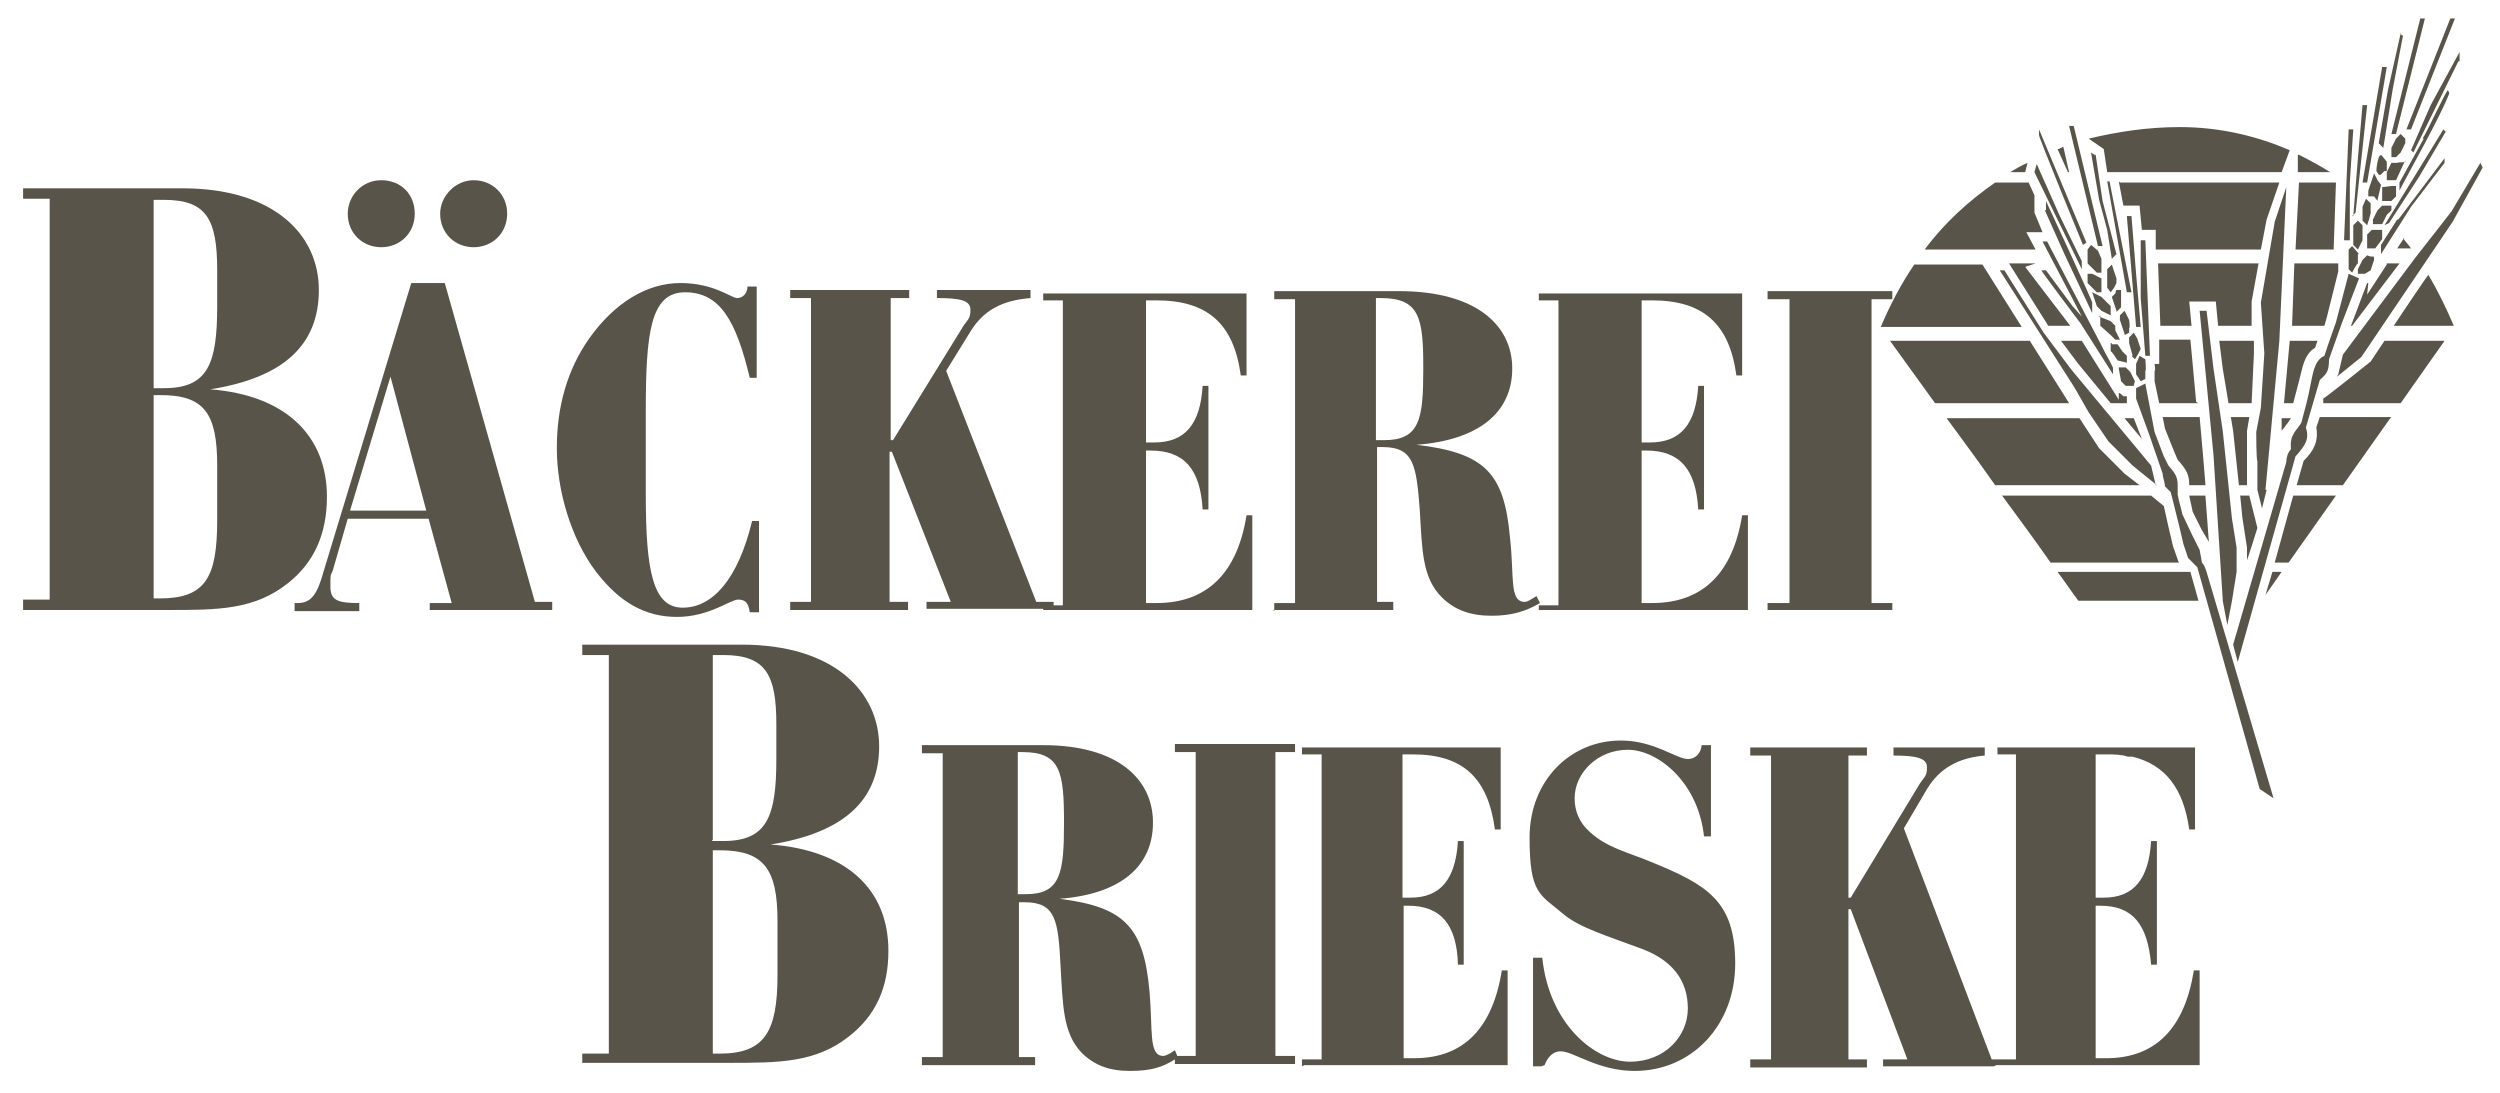
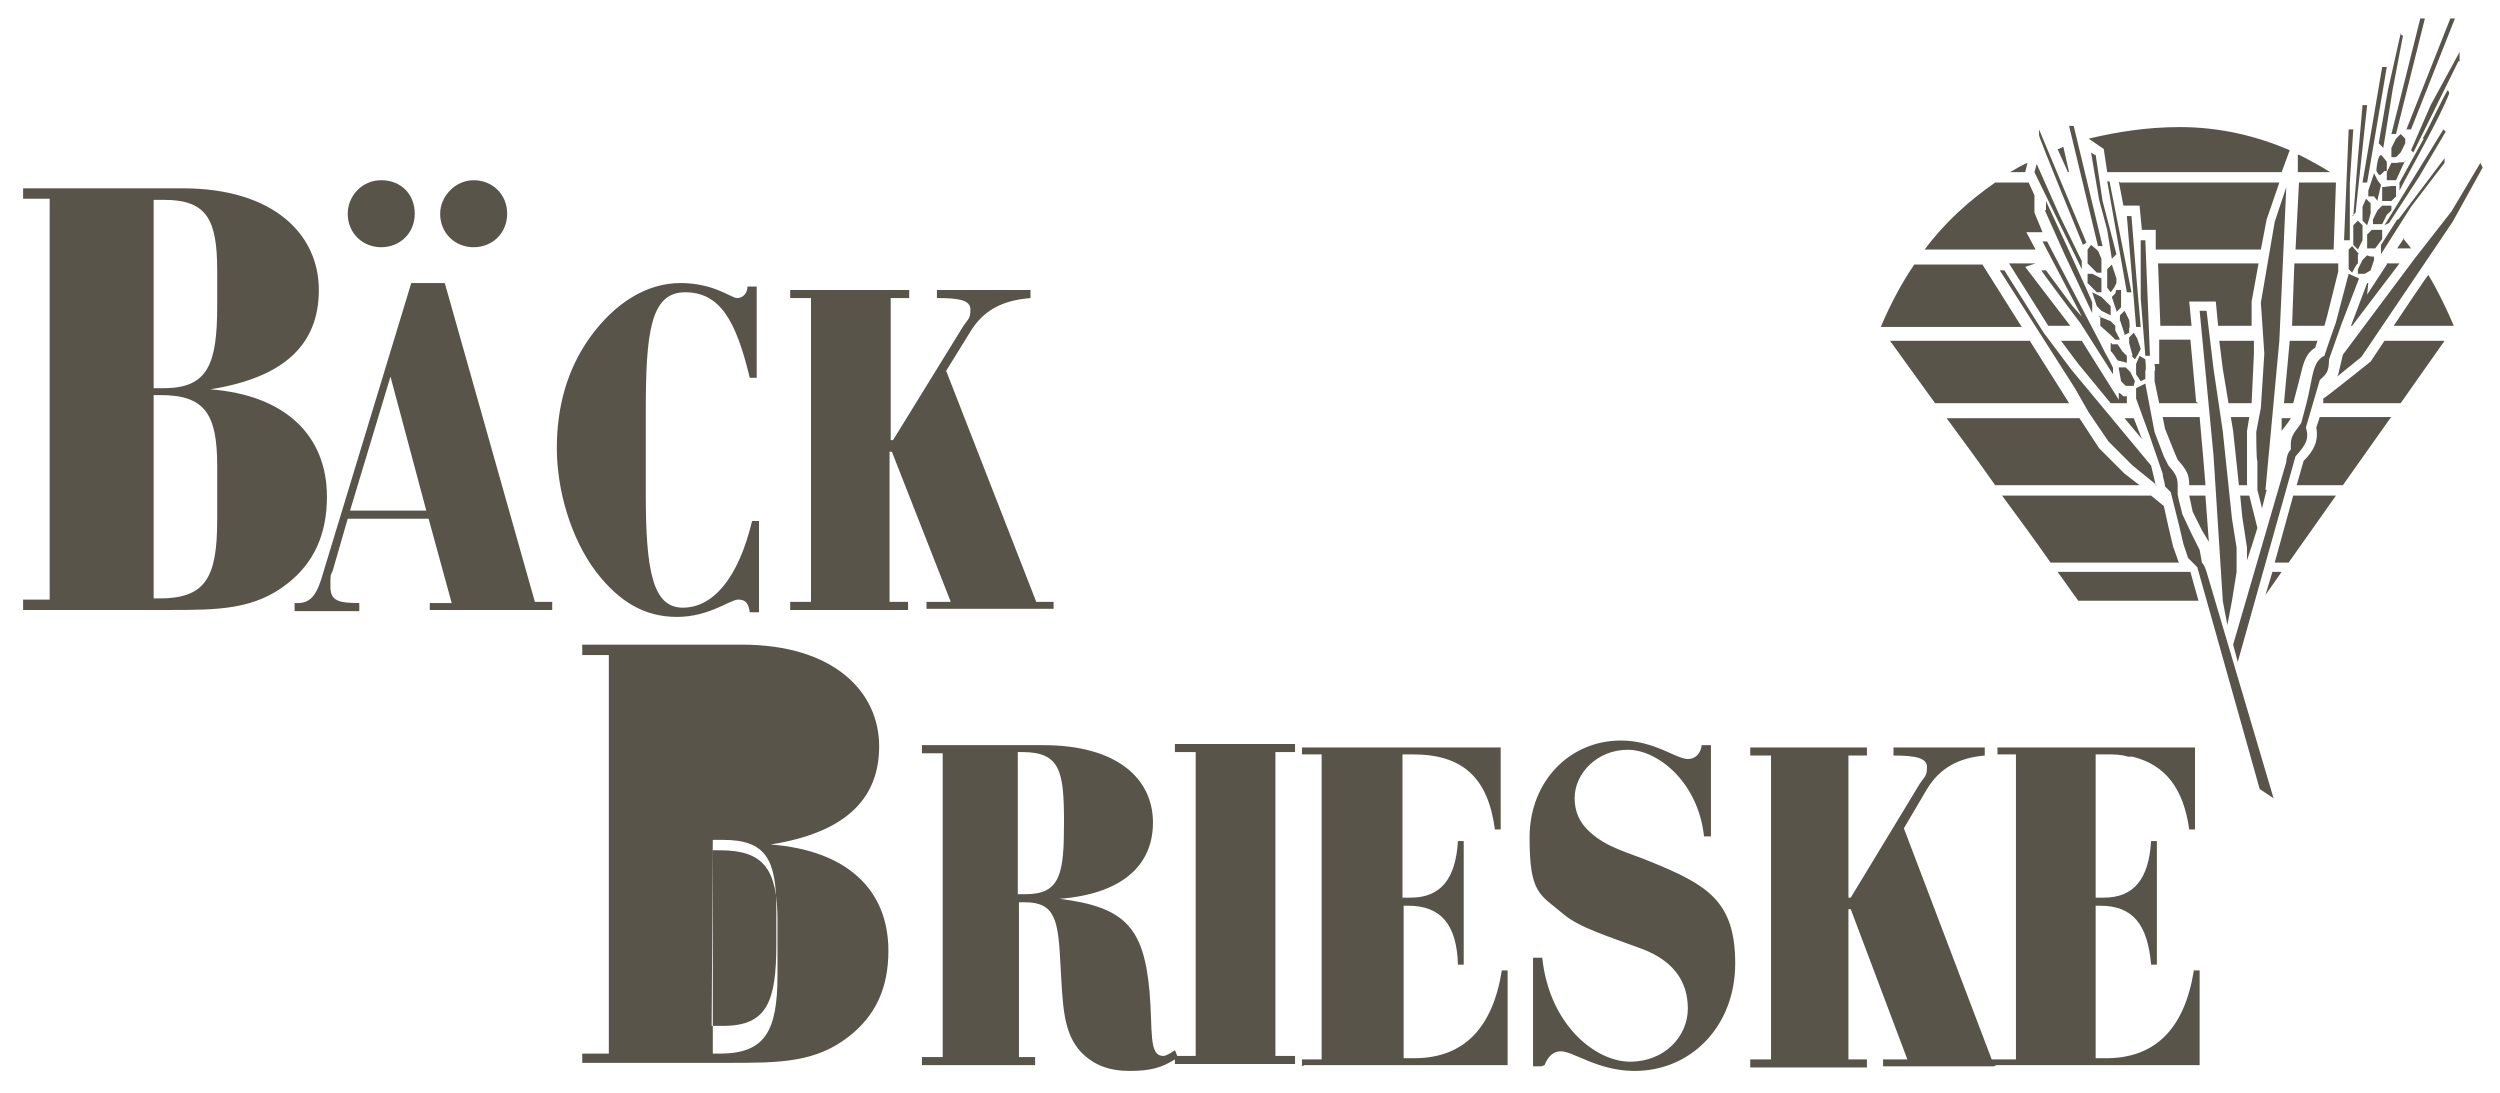
<svg xmlns="http://www.w3.org/2000/svg" id="Ebene_1" version="1.1" viewBox="0 0 216.4 94.6">
  <defs>
    <style> .st0 { fill: #595449; fill-rule: evenodd; } </style>
  </defs>
  <path class="st0" d="M13.3,33.4v-16.1c.3,0,.6,0,.9,0,3.7,0,4.6,1.7,4.6,6.1v3.1c0,5-.8,7.1-4.6,7.1s-.6,0-.9,0M13.3,51.9v-17.7h.6c3.8,0,4.9,1.6,4.9,6.1v4.7c0,5-1,6.8-5,6.8,0,0-.5,0-.5,0ZM2,52.8h12.6c4.2,0,7.4,0,10.3-2.3,2.3-1.8,3.4-4.3,3.4-7.5,0-5.3-3.6-8.8-10.1-9.3,6.3-1,9.4-3.8,9.4-8.6s-3.9-8.8-11.8-8.8H2v.9h2.3v34.7h-2.3v.9Z" />
  <path class="st0" d="M30.3,44.2l3.5-11.6,3.1,11.6s-6.6,0-6.6,0ZM37.2,52.8h10.6v-.7h-1.5l-7.8-27.6h-2.9l-7.6,25c-.5,1.8-1,2.7-2.2,2.7h-.3v.7h5.6v-.7c-1.8,0-2.5-.2-2.5-1.4s0-.9.2-1.4l1.3-4.5h7l2,7.3h-1.9v.7h0ZM38.1,18.5c0,1.7,1.3,2.9,2.9,2.9s2.9-1.2,2.9-2.9-1.3-2.9-2.9-2.9-2.9,1.4-2.9,2.9ZM30.1,18.5c0,1.7,1.3,2.9,2.9,2.9s2.9-1.2,2.9-2.9-1.2-2.9-2.9-2.9-2.9,1.4-2.9,2.9Z" />
  <path class="st0" d="M65.1,45.1c-1.2,5-3.4,7.5-6,7.5s-3.2-3.2-3.2-9.8v-7.2c0-6.8.4-10.3,3.4-10.3s4.4,2.4,5.6,7.4h.6v-7.9h-.8c0,.6-.4,1-.9,1s-2-1.3-4.9-1.3-5.7,1.7-7.9,4.8c-1.9,2.7-2.8,5.9-2.8,9.5s1.2,7.8,3.4,10.7c2,2.6,4.2,3.9,7,3.9s4.6-1.5,5.3-1.5.9.4,1,1.1h.8v-7.9h-.8Z" />
  <path class="st0" d="M68.3,52.8h10.3v-.7h-1.6v-13h.2l5.1,13h-2.1v.6h11v-.6h-1.5l-7.8-20,2.1-3.4c1.1-1.8,2.7-2.7,5.2-2.9v-.7h-8.1v.7c2,0,2.9.2,2.9,1s-.2.8-.6,1.4l-6.1,9.9h-.2v-12.3h1.6v-.7h-10.3v.7h1.8v26.3h-1.8s0,.7,0,.7Z" />
-   <path class="st0" d="M90.3,52.8h18.1v-8.2h-.5c-.8,5-3.4,7.6-7.8,7.6s-.6,0-.9,0v-13.2h.4c2.9,0,4.3,1.6,4.5,5.1h.5v-10.7h-.5c-.2,3.3-1.5,4.9-4.2,4.9s-.5,0-.7,0v-12.3c.3,0,.6,0,.9,0,4.4,0,6.7,2,7.3,6.5h.5v-7.1h-17.6v.6h1.7v26.4h-1.7s0,.6,0,.6Z" />
-   <path class="st0" d="M119.1,38.1v-12.3h.4c3.4,0,3.7,1.7,3.7,6.1s-.3,6.2-3.4,6.2-.5,0-.7,0M110.2,52.8h10.4v-.7h-1.4v-13.4h.5c2.7,0,2.9,1.6,3.2,5.5.2,3.4.2,5.8,1.9,7.5,1.1,1.1,2.5,1.6,4.3,1.6s3-.4,4.2-1.1l-.3-.6c-.5.3-.8.5-1,.5-1.4,0-.9-2.2-1.3-5.6-.5-5.5-2.1-7.3-8.1-8,5.4-.4,8.3-2.8,8.3-6.6s-3.2-6.7-9.8-6.7h-10.8v.7h1.8v26.3h-1.8s0,.7,0,.7Z" />
-   <path class="st0" d="M133.2,52.8h18.1v-8.2h-.5c-.8,5-3.4,7.6-7.8,7.6s-.6,0-.9,0v-13.2h.4c2.9,0,4.3,1.6,4.5,5.1h.5v-10.7h-.5c-.2,3.3-1.5,4.9-4.2,4.9s-.5,0-.7,0v-12.3c.3,0,.6,0,.9,0,4.4,0,6.7,2,7.3,6.5h.5v-7.1h-17.6v.6h1.7v26.4h-1.7v.6h0Z" />
-   <polygon class="st0" points="153 52.8 163.8 52.8 163.8 52.2 162 52.2 162 25.9 163.8 25.9 163.8 25.2 153 25.2 153 25.9 154.9 25.9 154.9 52.2 153 52.2 153 52.8" />
  <path class="st0" d="M199,13.4c1,.5,1.9,1,2.7,1.5h-2.8v-1.5q0,0,0,0ZM180.8,12c2.5-.6,5.1-1,7.9-1,3.5,0,6.7.8,9.5,2l-.7,1.9h-15.1s-.3-2-.3-2l-1.3-.9h0ZM178.2,12.9l.4-.2.5,2.2h-.1l-.9-2ZM174,14.9c.5-.3,1-.6,1.5-.8l-.2.8h-1.3ZM208,20.6c.2.3.5.6.7.9h0c0,0-1.2,0-1.2,0l.6-.9h0ZM198.9,15.8h3.3l-.2,5.8h-3.3l.3-5.8ZM183.5,15.8h13.8l-1.1,3.2-.5,2.6h-9.1v-1.7h-1.2l-.2-2.1h-1.4l-.4-2.1h0ZM166.6,21.6c1.7-2.3,3.8-4.2,6.1-5.8h2.9l.5,1.1v1.5l.7,1.7h-1.4l.8,1.5h-9.6ZM210.2,23.8c.9,1.5,1.6,3,2.2,4.4h-5.2s3-4.5,3-4.4ZM206.6,22.8h1.1l-4.1,5.4h-.1l1.4-3.7h.1c0,0-.1,1-.1,1l1.7-2.6h0ZM198.6,22.8h3.8v.7l-1,4-.2.7h-2.8l.2-5.4h0ZM186.7,22.8h8.8l-.6,3.3v2.1c.1,0-2.9,0-2.9,0l-.2-2.1h-2.3c0,0,.2,2.1.2,2.1h-2.7l-.2-5.4h0ZM174,22.8h2.2l-.9.3,3.9,5.1h-1.9l-3.4-5.4h0ZM162.8,28.3c.8-1.9,1.8-3.8,2.9-5.4h5.9l3.4,5.4h-12.2ZM190.3,52h-10.4c-.6-.8-1.2-1.7-1.8-2.5h11.5s.7,2.5.7,2.5h0ZM197.5,49.5l-1.4,2,.6-2h.9ZM193.9,42.9h.8l.7,2.8c-.3,1-.6,1.9-.9,2.8v-1.1l-.4-2.6s-.2-2-.2-2ZM189.5,42.9h1.4l.3,4-.6-1-.8-1.6-.3-1.4h0ZM188.7,48.7h-11.2c-1.4-2-2.8-3.9-4.2-5.8h12.9l1.1.9.4,1.8.4,1.7.5,1.4h0ZM202.2,42.9l-4.1,5.8h-1.2l1.6-5.8h3.7ZM197.6,36.2h.7,0c-.3.5-.6.8-.8,1.1v-1.1c.1,0,.1,0,.1,0ZM183.8,36.2h.9l.7,1.8-1.5-1.8h0ZM185.2,42h-12.5c-1.4-2-2.8-3.9-4.2-5.8h11.5s1.7,2.6,1.7,2.6l2.2,2.2s1.3,1,1.3,1ZM190.9,42h-1.4c0-.9-.2-1.3-1-2.2l-.3-.7-.8-2-.2-1h3.2l.3,3.4.2,2.4h0ZM194.6,42h-.8l-.5-4.7-.2-1.2h1.6l-.2,1.2v4.7q0,0,0,0ZM206.9,36.2l-4.1,5.8h-4l.6-2.1c.9-.9,1.3-1.7,1.1-2.9l.3-.9h6.2ZM179.2,34.9h-11.7c-1.3-1.8-2.6-3.6-3.9-5.4h12.1l2.9,4.6.5.8h0ZM184.1,34.9h-1.4l-2.8-3.4-1.5-2h1.8l3.2,5.1v-.6c.1,0,.4.3.4.3h.3s0,.3,0,.3v.3c.1,0,0,0,0,0ZM190.3,34.9h-3.4l-.4-1.9v-.9c.1,0,0-.6,0-.6h.4v-2.1c0,0,2.7,0,2.7,0l.5,5.4h0ZM194.9,34.9h-2l-.5-3-.3-2.4h3v1.1c0,0-.2,4.3-.2,4.3ZM198.6,34.9h-.9l.5-5.4h0c0,0,2.4,0,2.4,0l-.2.6c-1,.6-1.1,1.8-1.4,2.9l-.5,1.9h0ZM211.6,29.5l-3.8,5.4h-6.7v-.4c.1,0,4.1-3.2,4.1-3.2l1.2-1.8h5.2,0Z" />
  <path class="st0" d="M209.9,1.6l-2.5,10h-.4l2.5-10s.4,0,.4,0ZM208.7,11.2h-.4l3.8-9.6h.4l-3.8,9.6ZM207.7,2.9l.3.2-.9,4.7-.8,5-.4-.4.8-4.6,1.1-4.9h0ZM212.8,5.3l-3.9,7.9-.2-.2,1.7-3.9,2.5-4.6v.8h0ZM204.9,15.8h-.4l1.7-10h.4l-1.7,10ZM209.8,12l-2.1,3.8v.7c.8-1.6,3.5-6.3,4.3-8.4,0-.2-.1-.2-.1-.3-.2.1-1.8,3.6-2.2,4.2h0ZM203.7,18.7h0l.4-5,.4-4.6h.4l-1,9.3-.3.3h0ZM203.7,11.2l-.3,4.6v5h-.5l.4-9.6h.4ZM206.4,19.5l5.1-8.3.2.2-2.3,3.9-2.6,4M207.6,19l4-5.3v.4l-2.9,3.8-2.6,4.1v-.8c0,0,1.4-2.2,1.4-2.2h0ZM207.8,13.2h0l-.4.4h-.4v-.8l.4-.8.4-.4.4.4v.4l-.4.8h0ZM206.4,14.8c-.1.1-.2.2-.3.3-.2.2-.3-.2-.4-.3,0-.4.2-1.7.5-1.3l.4.5c0,.3,0,.6,0,.8ZM208.2,13.9l-.2.4-.6,1.3h-.8c0,.1,0-.7,0-.7l.4-.8h.5c.2-.1.5,0,.7-.1h0ZM202.4,32.4h0l.4-1.7,6.2-8.3,3.2-4.1,2.5-4.2.2.4-2.6,4.7-7.9,11.7-2.1,1.7ZM205.8,17.4l-.3-.4h-.5c0-.1,0-.5,0-.5l.5-1.5.3.6.3.4-.3,1.3h0ZM207.4,16v1s-.4.4-.4.4h-.8v-1.2c.1,0,.8-.1.8-.1h.4c0,0,0,0,0,0ZM204.9,19.5l-.4-.4v-1.2l.3-.7.4.4v.7c.1,0-.3,1.2-.3,1.2h0ZM196.2,42.4l-.4,1.6-.4-1.6v-2.5c-.1,0-.1-2.5-.1-2.5l.4-2.1.3-4.7-.3-4.4,1.2-7,1-3-.6,13.3-1.2,12.9h0ZM207,17.8v.4l-.4.4-.4.8h-.8v-.4l.4-.8.4-.4h.8ZM204.5,20.8l-.4.8-.4-.4v-1.7l.4-.4.4.4v1.2h0ZM206.2,19.9v.8l-.6.8h-.7s0-1.2,0-1.2l.4-.4h.8ZM204.1,22v.8c-.1,0-.5.8-.5.8l-.3-.3v-1.7l.3-.3.6.7ZM205.5,22.5l-.3.9-.5.3h-.6v-.4l.4-.8.4-.4c.6.3.6-.2.6.5h0ZM202.7,28c-.4,1.1-.7,2-1.1,3.1,0,1.2-.3,1.3-.8,1.8-.4,1.4-.8,2.7-1.2,4.1.3,1,0,1.5-.9,2.5l-5,17.8-.4-1.5c1.9-6.5,2.7-9.3,4.6-15.8,0-.3.1-.8.4-1.1-.1-1.3.4-1.5.9-2.3.3-1.1.6-2.2.8-3.3.2-.9.3-2.1,1.2-2.5l.4-1.2.6-1.7,1.1-4.2.9.4-1.5,3.9h0ZM179.1,10.9l2.5,10.4h.4l-2.5-10.4s-.4,0-.4,0ZM180.3,21.2l.3-.2-4.1-9.8v.5c-.1,0,3.8,9.5,3.8,9.5ZM181.3,13.4l-.3-.2.7,4.1.7,2.6.4,2.5.4-.4-1.2-4.6-.6-4h0ZM176.1,14.9l4.1,8.4v-.7s-1.9-3.9-1.9-3.9l-2-4.5-.2.7h0ZM184.1,25.3h.4l-1.9-9.6h-.2s1.7,9.6,1.7,9.6h0ZM177,18.2l1.7,3.8,2.4,5.1v-.9c.1,0-4-8.8-4-8.8,0,0,0,.8,0,.8ZM184.9,28.3h.4l-.4-4.6-.4-5h-.4l.8,9.6h0ZM185.3,20.8v5l.4,5h.4l-.4-10h-.4ZM176.8,20.9l2.2,4.2,1.2,2.3-.8-.9-2.3-3.1h-.4c0,.1,3.4,4.6,3.4,4.6l2.8,4.4v-.5c.1,0-.7-1.4-.7-1.4l-.4-.8-4.6-8.8h-.4,0ZM180.7,22.8l.4.4.4.4h.4v-1.2l-.3-.7-.6-.5-.3.4v1.2h0ZM182.4,24.5v.4l.3.4.3-.4.2-.4v-.4l-.4-1.2-.4.4v1.2h0ZM180.7,23.7v.8l.8.8h.4v-1.2l-.8-.4h-.4ZM186.6,42h0l-.4-1.7-6.9-8.3-2.4-3.2-3.4-5.4h-.4l6.5,10.2,1.2,2.1,1.7,2.5,2.1,2.1,2.1,1.7h0ZM183.2,27h0l.4-.4v-1.5h-.4c0-.1-.1.3-.1.3l-.3.3.4,1.2h0ZM181.1,25.3l.4,1.2.4.4.4.2.4.2v-.8l-.4-.4-.4-.4-.8-.4h0ZM183.9,29l.4-.2v-.4c.1,0,0-.7,0-.7l-.4-.8-.4.4v.4l.4,1.2h0ZM192.4,52l.4,2.1.4-2.1.4-2.5v-2.1l-.4-2.5-.4-3.8-.4-3.8-.8-5.4-.6-5h-.6s1.2,12.5,1.2,12.5l.8,12.5h0ZM181.8,27.3v.4c0,0,0,.5,0,.5l.9.8.4.4h.4l-.4-.8v-.4l-.4-.4-1-.4h0ZM184.5,30.8l.3.3.3-.5.2-.4-.3-.9-.3-.5-.4.4v.5l.3,1.1h0ZM182.7,29.7v.7c.1,0,.6.8.6.8l.8.2v-.6c0,0-.4-.4-.4-.4l-.4-.6h-.5c0-.1,0-.1,0-.1ZM184.9,31.6v.8l.4.6.4-.2v-.7c.1,0,0-1,0-1l-.5-.3-.3.7h0ZM183.4,31.9l.2,1.1.4.4h.7c0-.1.1-.4.1-.4l-.4-.8-.4-.4h-.6c0,.1,0,.1,0,.1ZM184.9,34.5l1.2,3.3,1.1,3.2c0,.3.2.8.2,1.1l.5.5.7,2.8.4,1.7.4,1.2.8.8,5.4,19.2,1.2.8-5.8-19.6c-.1-.3-.2-.6-.4-.8l-.2-1.1-.7-1.4-.8-1.7c-.1-.5-.3-1.1-.4-1.7,0-1.3.1-1.5-.8-2.5l-.4-.8-.8-2.1-.8-4.2-.8.4v.8h0Z" />
  <path class="st0" d="M133.7,92.2c.3-.8.8-1.2,1.4-1.2,1.1,0,3.2,1.7,6.4,1.7,4.9,0,8.7-3.9,8.7-9.3s-2.4-6.8-7.3-8.8c-1.9-.8-3.8-1.2-5.3-2.6-.9-.8-1.3-1.8-1.3-2.9,0-2.2,2-4.2,4.6-4.2s6.1,2.8,6.6,7.5h.6v-7.9h-.8c-.1.8-.6,1.2-1.2,1.2-1,0-2.9-1.6-5.8-1.6-4.4,0-7.9,3.5-7.9,8.4s.9,4.9,2.9,6.6c1.4,1.2,3.8,1.9,7,3.1,2.5,1,3.8,2.7,3.8,5.1s-2,4.6-5,4.6-7-3.2-7.6-9h-.8v9.4h.7ZM112.9,92.2h17.6v-8.2h-.5c-.8,5-3.3,7.6-7.6,7.6s-.6,0-.9,0v-13.2h.4c2.8,0,4.2,1.6,4.3,5.1h.5v-10.7h-.5c-.2,3.3-1.5,4.9-4.1,4.9s-.4,0-.7,0v-12.4c.3,0,.6,0,.9,0,4.3,0,6.5,2,7.1,6.5h.5v-7.1h-17.2v.6h1.7v26.4h-1.7s0,.6,0,.6ZM79.5,92.2h10.1v-.7h-1.4v-13.4h.5c2.7,0,2.9,1.6,3.1,5.5.2,3.4.2,5.8,1.8,7.5,1.1,1.1,2.4,1.6,4.2,1.6s2.8-.3,3.9-1v.4h10.4v-.7h-1.7v-26.3h1.7v-.7h-10.4v.7h1.8v26.3h-1.6l-.2-.5c-.4.3-.8.5-1,.5-1.3,0-.9-2.2-1.2-5.6-.5-5.5-2.1-7.3-7.8-8,5.3-.4,8.1-2.8,8.1-6.6s-3.1-6.7-9.5-6.7h-10.5v.7h1.8v26.3h-1.8v.7h0ZM88.1,77.4v-12.3h.4c3.3,0,3.6,1.7,3.6,6.1s-.3,6.2-3.3,6.2-.4,0-.7,0h0ZM172.8,92.2h17.6v-8.2h-.5c-.8,5-3.3,7.6-7.6,7.6s-.6,0-.9,0v-13.2h.4c2.8,0,4.1,1.6,4.4,5.1h.5v-10.7h-.5c-.2,3.3-1.5,4.9-4.1,4.9s-.4,0-.7,0v-12.4c.3,0,.6,0,.9,0,.7,0,1.3,0,1.9.2h.4c2.8.7,4.4,2.7,4.9,6.3h.5v-7.1h-17.1v.6h1.6v26.4h-2.1l-7.6-20,2-3.4c1.1-1.8,2.7-2.7,5-2.9v-.7h-7.9v.7c1.9,0,2.9.2,2.9,1s-.2.8-.6,1.4l-6,9.9h-.2v-12.3h1.6v-.7h-10.1v.7h1.8v26.3h-1.8v.7h10.1v-.7h-1.6v-13h.2l4.9,13h-2.1v.6h9.6Z" />
-   <path class="st0" d="M50.4,92h12.7c4.3,0,7.5,0,10.4-2.3,2.3-1.8,3.4-4.2,3.4-7.4,0-5.3-3.6-8.7-10.2-9.2,6.3-1,9.4-3.8,9.4-8.5s-3.9-8.8-11.9-8.8h-13.8v.9h2.3v34.5h-2.3s0,.9,0,.9ZM61.7,91.2v-17.6h.6c3.8,0,5,1.6,5,6.1v4.7c0,4.9-1.1,6.8-5,6.8h-.5ZM61.7,72.7v-16c.3,0,.6,0,.9,0,3.7,0,4.6,1.7,4.6,6v3c0,5-.8,7.1-4.6,7.1s-.6,0-1,0h0Z" />
+   <path class="st0" d="M50.4,92h12.7c4.3,0,7.5,0,10.4-2.3,2.3-1.8,3.4-4.2,3.4-7.4,0-5.3-3.6-8.7-10.2-9.2,6.3-1,9.4-3.8,9.4-8.5s-3.9-8.8-11.9-8.8h-13.8v.9h2.3v34.5h-2.3s0,.9,0,.9ZM61.7,91.2v-17.6h.6c3.8,0,5,1.6,5,6.1v4.7c0,4.9-1.1,6.8-5,6.8h-.5ZM61.7,72.7c.3,0,.6,0,.9,0,3.7,0,4.6,1.7,4.6,6v3c0,5-.8,7.1-4.6,7.1s-.6,0-1,0h0Z" />
</svg>